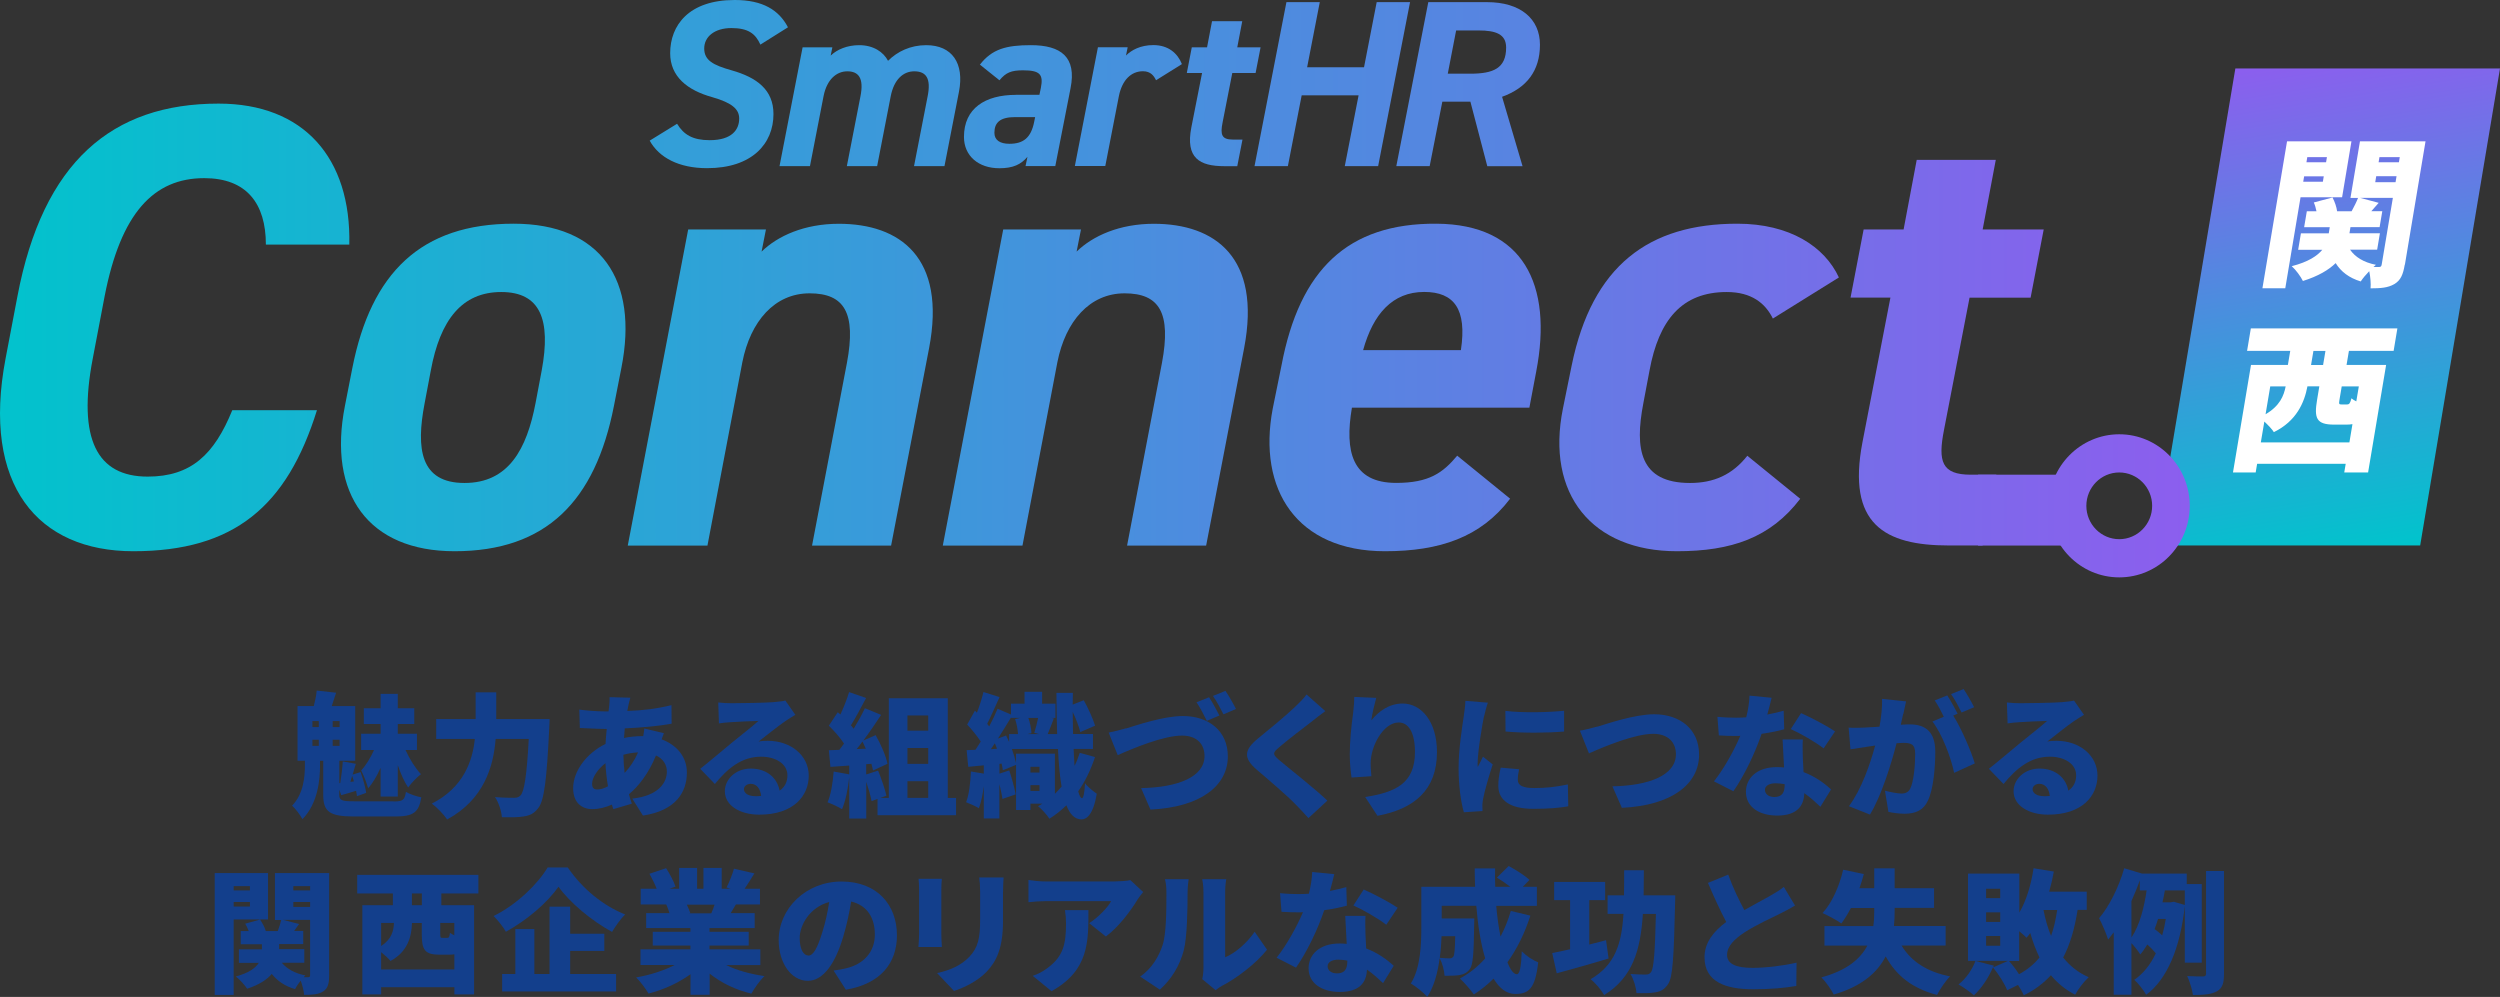
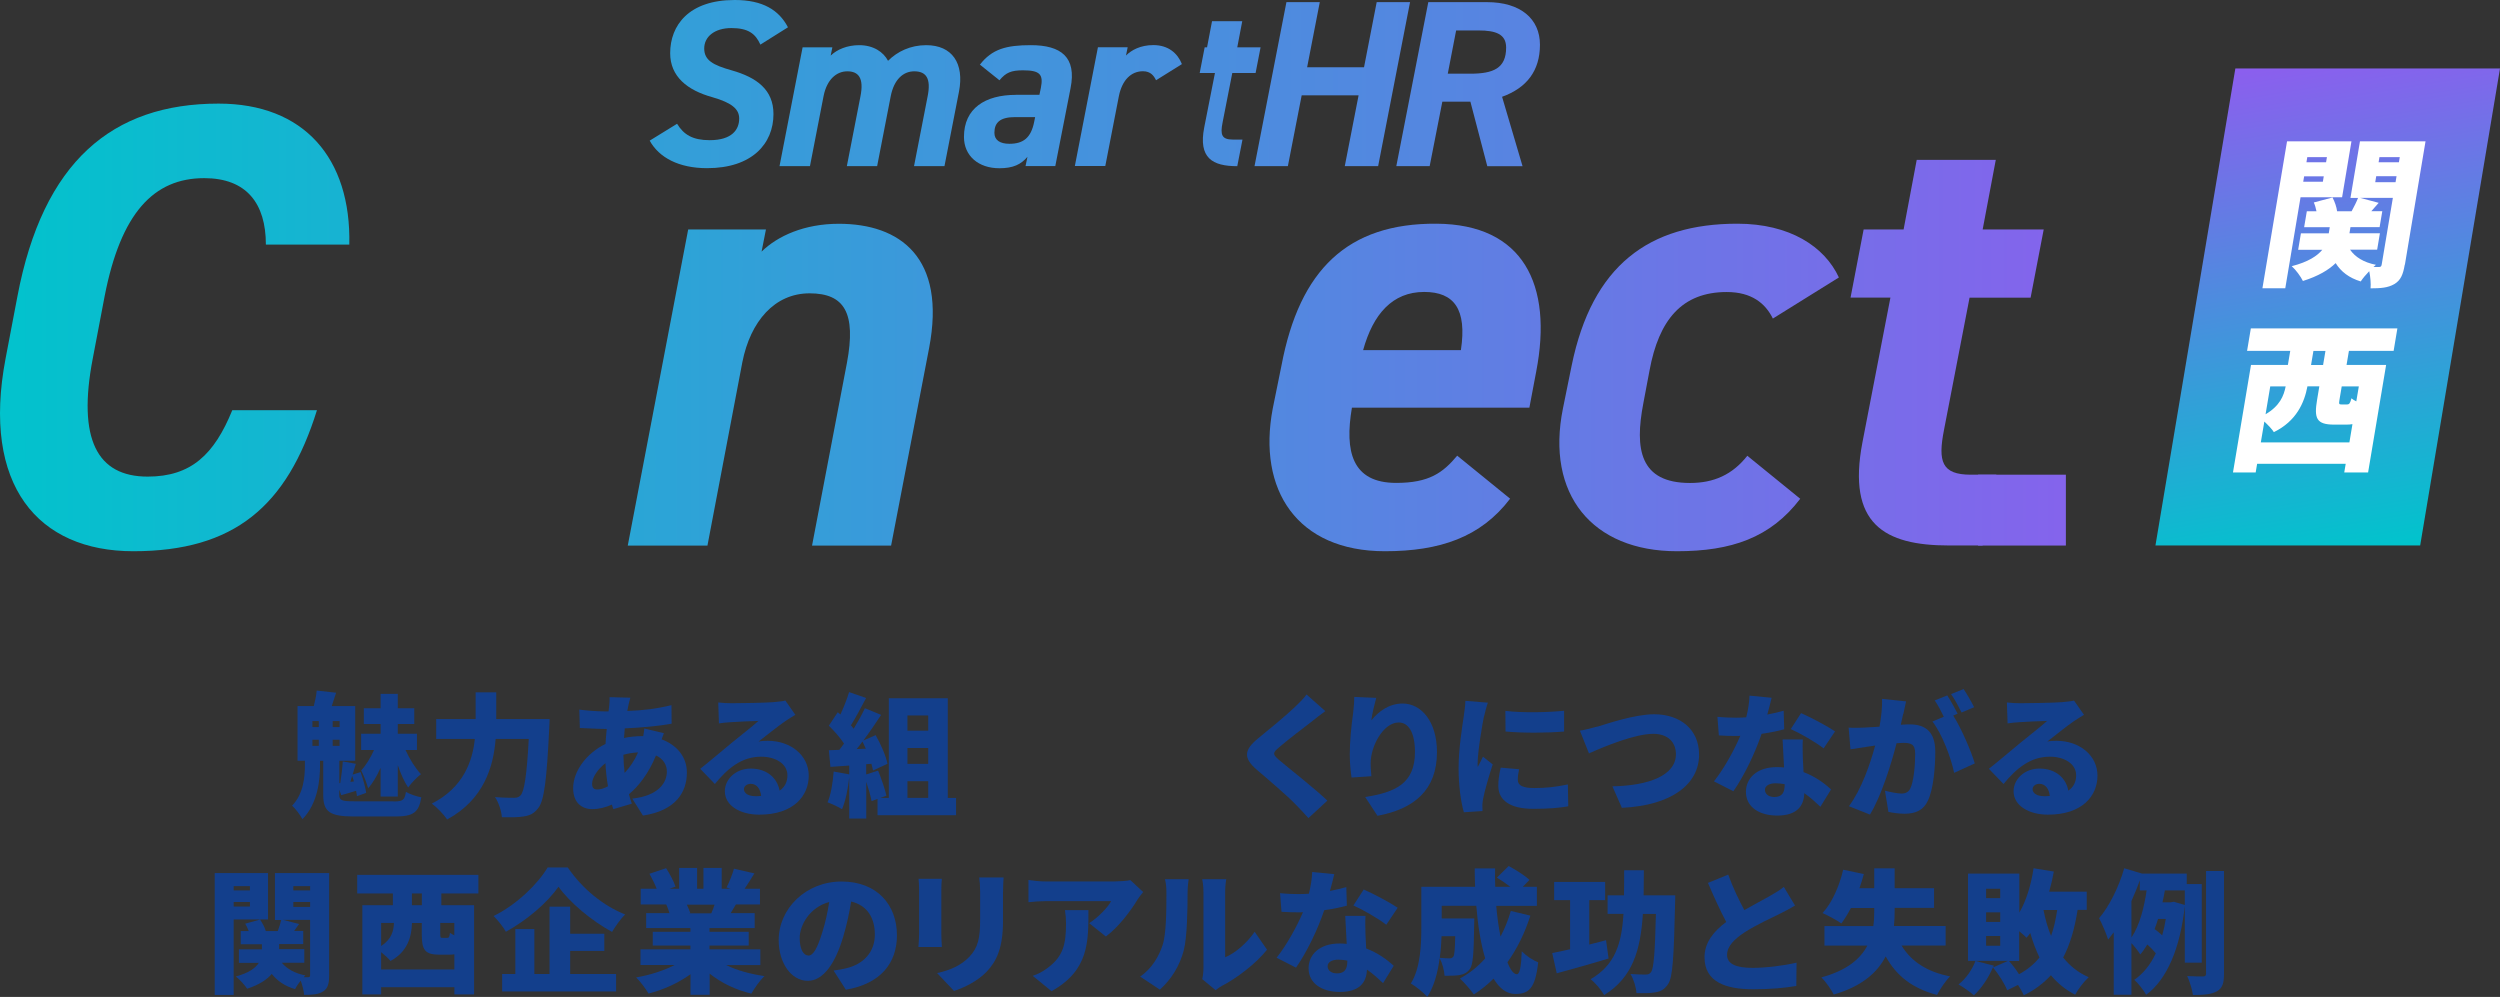
<svg xmlns="http://www.w3.org/2000/svg" xmlns:xlink="http://www.w3.org/1999/xlink" id="_レイヤー_2" data-name="レイヤー 2" viewBox="0 0 326 130">
  <rect x="0" y="0" width="326" height="130" fill="#333333" stroke="none" />
  <defs>
    <style>
      .cls-1 {
        fill: url(#_名称未設定グラデーション_102);
      }

      .cls-1, .cls-2, .cls-3, .cls-4, .cls-5, .cls-6, .cls-7, .cls-8, .cls-9, .cls-10, .cls-11, .cls-12, .cls-13, .cls-14, .cls-15, .cls-16, .cls-17, .cls-18, .cls-19 {
        stroke-width: 0px;
      }

      .cls-2 {
        fill: url(#_名称未設定グラデーション_102-17);
      }

      .cls-3 {
        fill: url(#_名称未設定グラデーション_102-13);
      }

      .cls-4 {
        fill: url(#_名称未設定グラデーション_102-14);
      }

      .cls-5 {
        fill: url(#_名称未設定グラデーション_102-15);
      }

      .cls-6 {
        fill: url(#_名称未設定グラデーション_102-16);
      }

      .cls-7 {
        fill: url(#_名称未設定グラデーション_102-11);
      }

      .cls-8 {
        fill: url(#_名称未設定グラデーション_102-10);
      }

      .cls-9 {
        fill: url(#_名称未設定グラデーション_102-12);
      }

      .cls-10 {
        fill: url(#_名称未設定グラデーション_102-2);
      }

      .cls-11 {
        fill: url(#_名称未設定グラデーション_102-7);
      }

      .cls-12 {
        fill: url(#_名称未設定グラデーション_102-8);
      }

      .cls-13 {
        fill: url(#_名称未設定グラデーション_102-5);
      }

      .cls-14 {
        fill: url(#_名称未設定グラデーション_102-6);
      }

      .cls-15 {
        fill: url(#_名称未設定グラデーション_102-4);
      }

      .cls-16 {
        fill: url(#_名称未設定グラデーション_102-3);
      }

      .cls-17 {
        fill: url(#_名称未設定グラデーション_102-9);
      }

      .cls-18 {
        fill: #133f8c;
      }

      .cls-19 {
        fill: #fff;
      }
    </style>
    <linearGradient id="_名称未設定グラデーション_102" data-name="名称未設定グラデーション 102" x1="300.48" y1="73.09" x2="289.43" y2="6.97" gradientTransform="translate(15.27) skewX(-9.49)" gradientUnits="userSpaceOnUse">
      <stop offset="0" stop-color="#00c4cc" />
      <stop offset="1" stop-color="#8c5eee" />
    </linearGradient>
    <linearGradient id="_名称未設定グラデーション_102-2" data-name="名称未設定グラデーション 102" x1="-3.88" y1="42.7" x2="285.44" y2="42.7" gradientTransform="matrix(1,0,0,1,0,0)" xlink:href="#_名称未設定グラデーション_102" />
    <linearGradient id="_名称未設定グラデーション_102-3" data-name="名称未設定グラデーション 102" x1="-3.88" y1="50.53" x2="285.44" y2="50.53" gradientTransform="matrix(1,0,0,1,0,0)" xlink:href="#_名称未設定グラデーション_102" />
    <linearGradient id="_名称未設定グラデーション_102-4" data-name="名称未設定グラデーション 102" x1="-3.88" y1="50.16" x2="285.44" y2="50.16" gradientTransform="matrix(1,0,0,1,0,0)" xlink:href="#_名称未設定グラデーション_102" />
    <linearGradient id="_名称未設定グラデーション_102-5" data-name="名称未設定グラデーション 102" x1="-3.88" y1="50.16" x2="285.44" y2="50.16" gradientTransform="matrix(1,0,0,1,0,0)" xlink:href="#_名称未設定グラデーション_102" />
    <linearGradient id="_名称未設定グラデーション_102-6" data-name="名称未設定グラデーション 102" x1="-3.88" y1="50.53" x2="285.44" y2="50.53" gradientTransform="matrix(1,0,0,1,0,0)" xlink:href="#_名称未設定グラデーション_102" />
    <linearGradient id="_名称未設定グラデーション_102-7" data-name="名称未設定グラデーション 102" x1="-3.88" y1="50.53" x2="285.44" y2="50.53" gradientTransform="matrix(1,0,0,1,0,0)" xlink:href="#_名称未設定グラデーション_102" />
    <linearGradient id="_名称未設定グラデーション_102-8" data-name="名称未設定グラデーション 102" x1="-3.88" y1="45.99" x2="285.44" y2="45.99" gradientTransform="matrix(1,0,0,1,0,0)" xlink:href="#_名称未設定グラデーション_102" />
    <linearGradient id="_名称未設定グラデーション_102-9" data-name="名称未設定グラデーション 102" x1="-3.88" y1="65.96" x2="285.44" y2="65.96" gradientTransform="matrix(1,0,0,1,0,0)" xlink:href="#_名称未設定グラデーション_102" />
    <linearGradient id="_名称未設定グラデーション_102-10" data-name="名称未設定グラデーション 102" x1="-3.88" y1="66.52" x2="285.44" y2="66.52" gradientTransform="matrix(1,0,0,1,0,0)" xlink:href="#_名称未設定グラデーション_102" />
    <linearGradient id="_名称未設定グラデーション_102-11" data-name="名称未設定グラデーション 102" x1="-68.43" y1="10.97" x2="361.26" y2="10.97" gradientTransform="matrix(1,0,0,1,0,0)" xlink:href="#_名称未設定グラデーション_102" />
    <linearGradient id="_名称未設定グラデーション_102-12" data-name="名称未設定グラデーション 102" x1="-68.43" y1="13.77" x2="361.26" y2="13.77" gradientTransform="matrix(1,0,0,1,0,0)" xlink:href="#_名称未設定グラデーション_102" />
    <linearGradient id="_名称未設定グラデーション_102-13" data-name="名称未設定グラデーション 102" x1="-68.43" y1="13.91" x2="361.26" y2="13.91" gradientTransform="matrix(1,0,0,1,0,0)" xlink:href="#_名称未設定グラデーション_102" />
    <linearGradient id="_名称未設定グラデーション_102-14" data-name="名称未設定グラデーション 102" x1="-68.43" y1="13.77" x2="361.26" y2="13.77" gradientTransform="matrix(1,0,0,1,0,0)" xlink:href="#_名称未設定グラデーション_102" />
    <linearGradient id="_名称未設定グラデーション_102-15" data-name="名称未設定グラデーション 102" x1="-68.43" y1="12.21" x2="361.26" y2="12.21" gradientTransform="matrix(1,0,0,1,0,0)" xlink:href="#_名称未設定グラデーション_102" />
    <linearGradient id="_名称未設定グラデーション_102-16" data-name="名称未設定グラデーション 102" x1="-72.57" y1="10.97" x2="357.12" y2="10.97" gradientTransform="matrix(1,0,0,1,0,0)" xlink:href="#_名称未設定グラデーション_102" />
    <linearGradient id="_名称未設定グラデーション_102-17" data-name="名称未設定グラデーション 102" x1="-72.57" y1="10.97" x2="357.12" y2="10.97" gradientTransform="matrix(1,0,0,1,0,0)" xlink:href="#_名称未設定グラデーション_102" />
  </defs>
  <g id="_レイヤー_4" data-name="レイヤー 4">
    <g>
      <g>
        <g>
          <polygon class="cls-1" points="326 8.93 291.49 8.93 281.07 71.13 315.59 71.13 326 8.93" />
          <g>
            <path class="cls-19" d="m299.99,25.73l-1.99,11.86h-2.98l3.21-19.16h8.4l-1.22,7.29h-5.42Zm.88-5.24l-.11.67h2.56l.11-.67h-2.56Zm2.03,3.21l.12-.71h-2.56l-.12.71h2.56Zm10.68,10.81c-.22,1.3-.53,2.05-1.37,2.54-.82.48-1.79.55-3.09.55.06-.61-.02-1.51-.17-2.24-.43.44-.85.94-1.11,1.34-1.52-.46-2.58-1.28-3.27-2.39-.9.88-2.26,1.7-4.27,2.33-.28-.57-.91-1.45-1.46-1.93,2.15-.55,3.33-1.34,3.99-2.14h-3.15l.36-2.14h3.63l.13-.8h-3.34l.35-2.08h1.26c-.08-.4-.2-.82-.35-1.15l2.44-.65c.29.55.53,1.24.6,1.8h1.89c.31-.57.65-1.24.84-1.74h-.99l1.24-7.38h8.55l-2.69,16.08Zm-7.13-1.95c.66.96,1.78,1.66,3.37,1.97-.1.08-.22.19-.32.29h.71c.25,0,.33-.1.37-.36l1.45-8.66h-4.28l2.43.65c-.34.38-.67.76-.96,1.09h1.43l-.35,2.08h-3.8l-.13.8h3.97l-.36,2.14h-3.53Zm3.83-12.07l-.11.67h2.65l.11-.67h-2.65Zm-.55,3.27h2.65l.13-.78h-2.65l-.13.78Z" />
            <path class="cls-19" d="m306.3,45.75l-.31,1.84h5.16l-2.35,14.02h-3.11l.19-1.13h-11.55l-.19,1.13h-2.96l2.35-14.02h4.81l.31-1.84h-5.63l.49-2.93h19.11l-.49,2.93h-5.84Zm.06,11.95l.4-2.39c-.24.04-.51.06-.81.06h-1.57c-2.33,0-2.64-.82-2.23-3.25l.29-1.74h-1.55c-.4,2.12-1.43,4.53-4.38,5.97-.21-.36-.75-.92-1.24-1.38l-.46,2.72h11.55Zm-10.32-7.31l-.61,3.63c1.86-1.09,2.38-2.41,2.62-3.63h-2.02Zm7.2-4.63h-1.57l-.31,1.84h1.57l.31-1.84Zm4.35,4.63h-2.23l-.29,1.72c-.1.59-.06.63.27.63h.69c.32,0,.42-.13.6-.8.15.13.37.27.63.4l.33-1.95Z" />
          </g>
        </g>
        <g>
          <g>
            <path class="cls-10" d="m34.67,31.89c0-5.36-2.52-8.66-8.04-8.66-6.58,0-10.88,4.54-12.99,15.42l-1.54,8.08c-2.03,10.55.57,15.42,7.15,15.42,5.68,0,8.69-2.89,11.04-8.66h11.04c-3.9,12.53-10.8,18.39-23.95,18.39-12.42,0-19.81-8.58-16.65-25.15l1.54-8.08C5.6,21.09,14.62,13.51,28.5,13.51c11.12,0,17.3,7.09,17.05,18.39h-10.88Z" />
-             <path class="cls-16" d="m80.06,52.92c-2.44,12.45-8.85,18.96-20.79,18.96-11.21,0-16.57-7.42-14.29-18.96l.97-4.95c2.44-12.37,8.93-18.8,21.03-18.8,11.37,0,16.32,7.34,14.05,18.8l-.97,4.95Zm-10.23-.33l.81-4.29c1.22-6.6-.16-10.22-5.28-10.22s-7.96,3.63-9.18,10.22l-.81,4.29c-1.14,5.94-.57,10.39,5.2,10.39s8.12-4.45,9.26-10.39Z" />
            <path class="cls-15" d="m89.73,29.92h10.15l-.57,2.89c2.11-2.06,5.6-3.63,10.07-3.63,7.96,0,14.05,4.37,11.77,16.24l-4.95,25.73h-10.31l4.55-23.83c1.22-6.51-.32-9.07-4.87-9.07s-7.71,3.63-8.77,8.99l-4.55,23.91h-10.39l7.88-41.23Z" />
-             <path class="cls-13" d="m130.81,29.92h10.15l-.57,2.89c2.11-2.06,5.6-3.63,10.07-3.63,7.96,0,14.05,4.37,11.77,16.24l-4.95,25.73h-10.31l4.55-23.83c1.22-6.51-.32-9.07-4.87-9.07s-7.71,3.63-8.77,8.99l-4.55,23.91h-10.39l7.88-41.23Z" />
            <path class="cls-14" d="m196.91,65.04c-3.82,5.03-9.18,6.84-16.32,6.84-11.45,0-16.65-8-14.62-18.63l1.14-5.61c2.36-12.45,8.61-18.55,20.22-18.47,11.29.08,15.19,7.92,12.99,19.29l-.89,4.7h-23.14c-.97,5.69,0,9.81,5.77,9.81,4.3,0,6.09-1.32,7.96-3.55l6.9,5.61Zm-19.16-19.38h12.75c.81-5.36-.89-7.59-4.79-7.59-4.14,0-6.66,2.89-7.96,7.59Z" />
            <path class="cls-11" d="m234.75,65.04c-3.9,5.11-9.01,6.84-16.08,6.84-11.04,0-17.13-7.42-14.86-18.63l1.14-5.61c2.68-13.03,10.07-18.47,21.6-18.47,6.82,0,11.37,2.97,13.24,7.01l-8.61,5.36c-.97-1.98-2.76-3.46-6.01-3.46-5.85,0-8.85,3.63-10.07,10.22l-.81,4.29c-1.14,5.94-.49,10.39,6.09,10.39,3.09,0,5.52-1.07,7.47-3.55l6.9,5.61Z" />
            <path class="cls-12" d="m243.03,29.92h5.2l1.71-9.07h10.31l-1.71,9.07h7.96l-1.71,8.9h-7.96l-3.33,17.23c-.81,4.12-.32,5.85,3.49,5.85h3.33l-1.79,9.23h-4.38c-8.44,0-13.32-2.8-11.29-13.44l3.65-18.88h-5.2l1.71-8.9Z" />
-             <path class="cls-17" d="m276.35,56.63c-5.07,0-9.19,4.18-9.19,9.33s4.11,9.33,9.19,9.33,9.19-4.18,9.19-9.33-4.11-9.33-9.19-9.33Zm0,13.68c-2.37,0-4.29-1.95-4.29-4.35s1.92-4.35,4.29-4.35,4.29,1.95,4.29,4.35-1.92,4.35-4.29,4.35Z" />
            <rect class="cls-8" x="257.94" y="61.9" width="11.45" height="9.24" />
          </g>
          <g>
            <path class="cls-7" d="m99.16,5.83c-.65-1.46-1.61-2.17-3.79-2.17s-3.54,1.12-3.54,2.66,1.15,2.17,3.57,2.85c3.29.93,5.46,2.54,5.46,5.7,0,3.87-2.79,7.06-8.66,7.06-3.69,0-6.27-1.39-7.48-3.59l3.57-2.2c.87,1.43,2.05,2.14,4.25,2.14,2.92,0,3.85-1.39,3.85-2.82,0-1.21-.9-2.04-3.51-2.79-3.26-.9-5.49-2.7-5.49-5.73,0-3.63,2.42-6.94,8.41-6.94,3.66,0,5.77,1.3,6.95,3.56l-3.6,2.26Z" />
            <path class="cls-9" d="m114.37,21.66h-3.94l1.77-9.08c.5-2.48-.31-3.28-1.71-3.28s-2.67,1.05-3.1,3.25l-1.77,9.11h-3.97l3.01-15.49h3.88l-.22,1.08c.84-.81,2.17-1.36,3.72-1.36,1.86,0,3.17.9,3.76,2.04,1.21-1.21,2.92-2.04,4.97-2.04,3.38,0,5,2.35,4.28,6.07l-1.89,9.7h-3.97l1.77-9.08c.47-2.32-.16-3.28-1.74-3.28-1.43,0-2.64,1.05-3.07,3.25l-1.77,9.11Z" />
            <path class="cls-3" d="m132.47,12.36h3.07l.19-.9c.34-1.74-.09-2.29-2.33-2.29-1.52,0-2.23.28-3.07,1.3l-2.55-2.04c1.58-2.04,3.45-2.54,6.64-2.54,3.94,0,5.99,1.55,5.18,5.61l-1.99,10.16h-3.88l.25-1.21c-.84.99-1.86,1.49-3.66,1.49-2.73,0-4.62-1.61-4.62-4.09,0-3.72,2.76-5.48,6.77-5.48Zm2.51,2.91h-2.61c-1.96,0-2.7.71-2.7,2.05,0,.96.74,1.43,1.96,1.43,1.8,0,2.82-.77,3.23-2.88l.12-.59Z" />
            <path class="cls-4" d="m150.75,10.47c-.28-.59-.71-1.18-1.71-1.18-1.49,0-2.7,1.08-3.14,3.25l-1.77,9.11h-3.97l3.01-15.49h3.88l-.22,1.08c.71-.71,1.89-1.36,3.57-1.36,1.96,0,3.17,1.08,3.72,2.48l-3.38,2.11Z" />
-             <path class="cls-5" d="m155.41,6.17h1.99l.65-3.41h3.94l-.65,3.41h3.04l-.65,3.35h-3.04l-1.27,6.48c-.31,1.55-.12,2.2,1.33,2.2h1.27l-.68,3.47h-1.68c-3.23,0-5.09-1.05-4.31-5.05l1.4-7.1h-1.99l.65-3.35Z" />
+             <path class="cls-5" d="m155.41,6.17h1.99l.65-3.41h3.94l-.65,3.41h3.04l-.65,3.35h-3.04l-1.27,6.48c-.31,1.55-.12,2.2,1.33,2.2h1.27l-.68,3.47c-3.23,0-5.09-1.05-4.31-5.05l1.4-7.1h-1.99l.65-3.35Z" />
            <path class="cls-6" d="m170.45,8.77h7.42l1.65-8.49h4.35l-4.16,21.38h-4.35l1.8-9.23h-7.42l-1.8,9.23h-4.35L167.75.28h4.35l-1.65,8.49Z" />
            <path class="cls-2" d="m193.94,21.66l-2.2-8.4h-3.66l-1.65,8.4h-4.35L186.25.28h7.67c4.31,0,6.89,2.14,6.89,5.55s-1.74,5.64-4.94,6.79l2.67,9.05h-4.59Zm-2.23-12.05c3.04,0,4.69-.71,4.69-3.41,0-1.74-1.33-2.23-3.6-2.23h-2.92l-1.09,5.64h2.92Z" />
          </g>
        </g>
      </g>
      <g>
        <path class="cls-18" d="m51.33,104.51c1.21,0,1.44-.19,1.6-1.25.5.3,1.41.61,2.01.71-.33,1.98-1.02,2.5-3.45,2.5h-5.28c-3.23,0-4.06-.61-4.06-2.83v-4.43h-.42v.68c0,1.7-.26,4.88-2.29,6.93-.28-.52-.9-1.37-1.35-1.76,1.53-1.58,1.67-3.88,1.67-5.27v-.59h-.96v-7.13h2.12c.17-.64.33-1.42.38-2.02l2.53.28c-.21.64-.4,1.23-.57,1.74h3.06v7.13h-2.07v2.92h.12c.14-.87.28-2,.33-2.83l1.7.31c-.14.45-.28.94-.42,1.41l1.04-.33c.33.89.64,2.02.73,2.71l-1.2.43c-.02-.21-.07-.43-.12-.7-.66.21-1.28.38-1.93.57l-.26-.73v.63c0,.78.26.9,2,.9h5.09Zm-10.59-9.7h.83v-.78h-.83v.78Zm0,2.45h.83v-.8h-.83v.8Zm3.54-3.23h-.9v.78h.9v-.78Zm0,2.43h-.9v.8h.9v-.8Zm1.42,5.49l.45-.05c-.07-.26-.14-.5-.23-.73l-.23.78Zm3.91-1.79c-.45,1.01-1.01,1.98-1.61,2.63-.17-.68-.59-1.7-.9-2.33.61-.64,1.25-1.7,1.67-2.66h-1.68v-2.12h2.54v-1.27h-2.19v-2.05h2.19v-1.88h2.24v1.88h2.15v2.05h-2.15v1.27h2.5v2.12h-1.49c.52,1.16,1.28,2.38,2.01,3.15-.52.4-1.27,1.17-1.67,1.74-.49-.73-.97-1.79-1.35-2.92v4.1h-2.24v-3.7Z" />
        <path class="cls-18" d="m71.67,93.76s-.02.83-.05,1.17c-.33,6.83-.66,9.49-1.44,10.45-.57.75-1.13.97-1.94,1.09-.68.12-1.75.12-2.8.09-.04-.75-.4-1.89-.89-2.62,1.06.09,2.03.09,2.52.09.35,0,.56-.07.8-.3.5-.5.83-2.69,1.08-7.37h-4.32c-.28,3.62-1.53,7.89-6.32,10.5-.42-.63-1.37-1.62-2-2.07,4.11-2.09,5.3-5.51,5.61-8.43h-5.04v-2.59h5.14v-3.49h2.69v3.49h6.96Z" />
        <path class="cls-18" d="m81.94,91.98c-.05.23-.1.49-.14.73,2.05-.07,3.8-.28,5.76-.76l.02,2.42c-1.63.3-3.96.52-6.11.61l-.1,1.25c.76-.16,1.6-.24,2.41-.24h.1c.07-.36.12-.75.14-.99l2.55.61c-.07.17-.19.49-.3.8,1.95.71,3.3,2.26,3.3,4.33,0,2.45-1.34,4.95-5.73,5.61l-1.39-2.21c3.47-.38,4.51-2.12,4.51-3.53,0-.89-.49-1.67-1.42-2.1-.92,2.28-2.27,4.03-3.53,5.06.12.42.24.83.38,1.23l-2.41.71c-.07-.17-.12-.38-.19-.59-.78.35-1.67.59-2.55.59-1.34,0-2.5-.8-2.5-2.73,0-2.24,1.77-4.59,4.22-5.77.04-.66.09-1.32.16-1.96h-.28c-1.01,0-2.36-.09-3.23-.12l-.07-2.4c.63.09,2.15.24,3.39.24h.42c.04-.24.07-.47.09-.7.04-.35.07-.82.05-1.16l2.71.07c-.12.4-.19.71-.26,1.01Zm-4.03,10.97c.38,0,.87-.14,1.37-.42-.16-.92-.28-1.95-.33-3.01-1.08.83-1.74,1.93-1.74,2.68,0,.49.17.75.69.75Zm3.54-2.16c.66-.71,1.27-1.56,1.75-2.68-.73.04-1.35.16-1.91.31.02.87.07,1.65.16,2.36Z" />
        <path class="cls-18" d="m95.43,91.7c.94,0,4.41-.05,5.43-.14.83-.07,1.32-.14,1.55-.21l1.3,1.86c-.45.28-.9.54-1.34.85-.97.66-2.5,1.91-3.46,2.64.45-.09.8-.1,1.22-.1,2.99,0,5.33,1.91,5.33,4.54s-1.96,5.09-6.46,5.09c-2.45,0-4.48-1.15-4.48-3.06,0-1.53,1.39-2.95,3.37-2.95,2.12,0,3.47,1.23,3.77,2.88.69-.47,1.02-1.15,1.02-2,0-1.5-1.53-2.43-3.44-2.43-2.53,0-4.36,1.53-6.02,3.56l-1.91-1.98c1.11-.87,3.14-2.59,4.17-3.44.97-.8,2.59-2.05,3.42-2.8-.87.02-2.66.09-3.59.16-.52.03-1.15.09-1.56.16l-.09-2.73c.54.07,1.2.1,1.77.1Zm3.04,12.13c.28,0,.54-.02.78-.04-.09-.96-.61-1.58-1.34-1.58-.57,0-.9.35-.9.69,0,.54.57.92,1.46.92Z" />
        <path class="cls-18" d="m124.67,104.04v2.26h-10.24v-2.12l-.78.28c-.12-.68-.4-1.63-.69-2.52v4.8h-2.22v-5.39c-.16,1.55-.5,3.15-.94,4.17-.43-.28-1.37-.71-1.89-.9.45-1.01.69-2.57.8-4.01l2.03.37v-1.15l-2.45.17-.21-2.17,1.37-.05c.21-.26.4-.54.61-.82-.5-.76-1.28-1.65-1.98-2.33l1.16-1.75.35.29c.43-.94.87-2.03,1.13-2.92l2.22.77c-.66,1.23-1.37,2.59-1.98,3.56.12.16.26.31.36.45.56-.92,1.08-1.86,1.46-2.68l2.12.87c-.71,1.08-1.51,2.26-2.33,3.35l1.61-.71c.68,1.18,1.34,2.71,1.55,3.74l-1.89.87c-.05-.26-.12-.56-.21-.87l-.68.05v1.34l1.55-.5c.43,1.04.89,2.38,1.09,3.27l-.8.29h1.11v-13h7.69v13h1.08Zm-11.77-6.41c-.14-.33-.28-.64-.43-.94-.26.35-.5.68-.76.99l1.2-.05Zm5.43-4.33v1.98h2.71v-1.98h-2.71Zm2.71,4.24h-2.71v2.07h2.71v-2.07Zm-2.71,6.5h2.71v-2.17h-2.71v2.17Z" />
-         <path class="cls-18" d="m142.79,98.71c-.54,1.65-1.27,3.16-2.19,4.47.14.57.31.89.49.9.19.02.33-.71.4-1.95.33.49,1.2,1.15,1.53,1.37-.47,2.8-1.37,3.37-2.03,3.35-.85-.03-1.48-.66-1.93-1.84-.68.66-1.41,1.25-2.22,1.75-.29-.47-1.02-1.29-1.48-1.63.19-.1.36-.21.56-.33h-1.55v.82h-1.88v-5.88l-1.72.7c-.03-.26-.09-.56-.16-.87l-.28.04v1.27l1.28-.42c.33,1.01.68,2.28.83,3.13l-1.72.59c-.07-.54-.23-1.23-.4-1.95v4.5h-2.03v-4.22c-.14,1.09-.36,2.14-.64,2.88-.38-.24-1.22-.61-1.67-.78.4-1.01.56-2.57.63-4.01l1.68.28v-1.08l-2.03.19-.21-2.17,1.15-.05c.23-.33.45-.7.69-1.08-.49-.73-1.16-1.56-1.77-2.21l1.01-1.81.26.26c.35-.89.66-1.89.85-2.69l2.1.66c-.54,1.18-1.11,2.5-1.61,3.48.09.1.17.23.26.35.43-.82.8-1.6,1.09-2.31l1.75.75v-1.41h1.77v-1.55h2.29v1.55h1.74v1.86h-.54l.33.07c-.29.73-.56,1.48-.8,2.03h1.23c-.05-1.63-.07-3.44-.09-5.37h2.14c0,.52-.02,1.03-.02,1.53l1.44-.57c.59,1.04,1.2,2.42,1.48,3.32l-1.93.83c-.17-.71-.56-1.72-.99-2.63.02.99.02,1.96.05,2.88h2.59v1.95h-2.52c.04.8.07,1.53.12,2.21.28-.56.5-1.13.68-1.7l1.96.54Zm-12.78-1.08c-.09-.24-.19-.47-.28-.71-.17.26-.35.52-.52.77l.8-.05Zm1.84-4.01v-.09c-.54.9-1.13,1.86-1.72,2.78l1.06-.4c.14.28.28.56.4.85v-1.04h1.16c-.03-.59-.17-1.34-.38-1.95l.71-.16h-1.23Zm5.71,9.89c.31-.29.59-.61.87-.94-.23-1.34-.38-2.99-.47-4.9h-6.01c.24.66.43,1.3.54,1.84v-1.23h5.07v5.23Zm-2.69-7.94c.17-.56.38-1.32.5-1.95h-1.27c.23.64.38,1.44.4,1.98l-.5.12h1.53l-.66-.16Zm.68,4.42h-1.18v.75h1.18v-.75Zm0,3.15v-.76h-1.18v.76h1.18Z" />
-         <path class="cls-18" d="m146.85,94.99c1.25-.38,4.84-1.62,7.41-1.62,3.28,0,5.85,1.88,5.85,5.27,0,3.81-3.53,6.62-10.09,6.93l-1.22-2.8c4.77-.09,8.27-1.44,8.27-4.19,0-1.53-.99-2.66-2.93-2.66-2.41,0-6.32,1.63-8.39,2.55l-1.18-2.94c.64-.12,1.65-.38,2.27-.56Zm12.17-1.69l-1.65.7c-.36-.71-.87-1.74-1.34-2.42l1.63-.66c.43.64,1.04,1.77,1.35,2.38Zm2.15-.85l-1.63.7c-.35-.71-.9-1.74-1.37-2.4l1.63-.66c.45.66,1.08,1.77,1.37,2.36Z" />
        <path class="cls-18" d="m171.13,94.03c-1.09.82-3.26,2.49-4.36,3.44-.85.73-.82.89.02,1.63,1.15.99,4.57,3.65,6.3,5.3l-2.47,2.28c-.56-.63-1.13-1.23-1.7-1.81-.96-1.01-3.45-3.15-5.04-4.5-1.77-1.53-1.67-2.57.17-4.08,1.39-1.13,3.63-2.97,4.79-4.08.59-.57,1.22-1.18,1.53-1.65l2.45,2.17c-.64.47-1.23.92-1.7,1.3Z" />
        <path class="cls-18" d="m178.84,93.91c.9-1.1,2.26-2.17,4.06-2.17,2.48,0,4.48,2.4,4.48,6.33,0,4.97-2.99,7.42-7.76,8.31l-1.6-2.45c3.91-.61,6.49-1.74,6.49-5.86,0-2.64-.89-3.86-2.12-3.86-1.98,0-3.66,3.04-3.66,5.34,0,.37.02.9.1,1.67l-2.59.17c-.1-.68-.23-1.79-.23-2.97,0-1.62.17-3.53.45-5.54.09-.73.14-1.53.14-2l2.86.12c-.17.61-.54,2.08-.64,2.92Z" />
        <path class="cls-18" d="m193.51,93.41c-.19.9-.83,4.59-.83,6.2,0,.05,0,.33.02.4.24-.49.45-.83.68-1.34l1.27,1.01c-.52,1.58-1.06,3.49-1.25,4.47-.05.26-.1.68-.1.83,0,.19,0,.5.02.78l-2.43.16c-.35-1.16-.69-3.35-.69-5.72,0-2.66.5-5.56.68-6.85.07-.52.19-1.3.21-1.96l2.93.24c-.16.4-.42,1.46-.49,1.77Zm4.41,8.29c0,.76.73,1.06,2.15,1.06,1.55,0,2.8-.14,4.38-.47l.05,2.85c-1.15.21-2.52.33-4.57.33-3.04,0-4.55-1.13-4.55-2.99,0-.75.1-1.48.31-2.38l2.4.21c-.12.56-.17.94-.17,1.39Zm6.04-9.02v2.71c-2.27.19-5.31.21-7.64,0l-.02-2.69c2.27.28,5.71.19,7.66-.02Z" />
        <path class="cls-18" d="m208.3,94.76c1.25-.38,4.86-1.62,7.41-1.62,3.28,0,5.85,1.88,5.85,5.27,0,3.81-3.52,6.62-10.07,6.93l-1.23-2.8c4.79-.1,8.28-1.44,8.28-4.19,0-1.53-1.01-2.66-2.95-2.66-2.4,0-6.32,1.63-8.39,2.55l-1.18-2.96c.64-.1,1.65-.36,2.28-.54Z" />
        <path class="cls-18" d="m230.45,93.18c.82-.16,1.55-.33,2.14-.5l.07,2.42c-.71.19-1.77.43-2.95.59-.82,2.45-2.27,5.49-3.68,7.49l-2.53-1.29c1.35-1.7,2.67-4.14,3.44-5.94-.19.02-.36.02-.56.02-.73,0-1.44-.02-2.24-.07l-.19-2.43c.8.09,1.84.12,2.41.12.45,0,.9-.02,1.35-.05.24-.94.4-1.95.43-2.83l2.88.28c-.12.54-.33,1.34-.57,2.21Zm4.64,5.67c.02.42.05,1.09.09,1.83,1.51.57,2.73,1.46,3.59,2.26l-1.39,2.26c-.54-.5-1.25-1.18-2.1-1.77-.05,1.67-.96,2.92-3.53,2.92-2.29,0-4.08-1.08-4.08-3.09,0-1.74,1.37-3.23,4.05-3.23.31,0,.62.02.92.05-.07-1.23-.14-2.68-.19-3.65h2.64c-.05.75-.02,1.58,0,2.43Zm-3.72,5.08c1.04,0,1.35-.61,1.35-1.58v-.09c-.38-.07-.76-.12-1.18-.12-.85,0-1.39.35-1.39.85,0,.56.49.94,1.22.94Zm2.14-8.85l1.35-2.09c1.25.54,3.49,1.74,4.43,2.38l-1.49,2.22c-1.04-.82-3.07-1.98-4.29-2.52Z" />
        <path class="cls-18" d="m248.17,93.1c-.1.47-.21.96-.31,1.41.47-.04.87-.05,1.18-.05,2,0,3.32.94,3.32,3.55,0,2.03-.23,4.88-.97,6.41-.59,1.25-1.61,1.69-3.02,1.69-.68,0-1.49-.1-2.12-.24l-.45-2.76c.64.17,1.68.37,2.12.37.56,0,.96-.19,1.18-.66.43-.87.64-2.9.64-4.52,0-1.27-.52-1.43-1.6-1.43-.21,0-.49.02-.83.05-.69,2.71-2,6.92-3.47,9.3l-2.74-1.09c1.65-2.22,2.78-5.53,3.42-7.91-.45.07-.83.12-1.08.16-.56.09-1.56.23-2.14.33l-.24-2.83c.68.05,1.34.02,2.03,0,.5-.02,1.22-.07,2-.12.24-1.36.36-2.55.33-3.63l3.13.33c-.12.52-.26,1.18-.36,1.67Zm7.1-.03l-.57.24c1.04,1.63,2.34,4.64,2.81,6.24l-2.69,1.23c-.42-2.02-1.58-5.09-2.83-6.69l1.48-.63c-.33-.68-.76-1.53-1.18-2.12l1.63-.66c.43.64,1.04,1.77,1.35,2.38Zm2.15-.85l-1.63.69c-.35-.71-.9-1.74-1.37-2.4l1.63-.66c.45.66,1.08,1.77,1.37,2.36Z" />
        <path class="cls-18" d="m263.47,91.7c.94,0,4.41-.05,5.43-.14.83-.07,1.32-.14,1.55-.21l1.3,1.86c-.45.28-.9.54-1.34.85-.97.66-2.5,1.91-3.45,2.64.45-.09.8-.1,1.22-.1,2.99,0,5.33,1.91,5.33,4.54s-1.96,5.09-6.46,5.09c-2.45,0-4.48-1.15-4.48-3.06,0-1.53,1.39-2.95,3.37-2.95,2.12,0,3.47,1.23,3.77,2.88.69-.47,1.02-1.15,1.02-2,0-1.5-1.53-2.43-3.44-2.43-2.53,0-4.36,1.53-6.03,3.56l-1.91-1.98c1.11-.87,3.14-2.59,4.17-3.44.97-.8,2.59-2.05,3.42-2.8-.87.02-2.66.09-3.59.16-.52.03-1.15.09-1.56.16l-.09-2.73c.54.07,1.2.1,1.77.1Zm3.04,12.13c.28,0,.54-.02.78-.04-.09-.96-.61-1.58-1.34-1.58-.57,0-.9.35-.9.69,0,.54.57.92,1.46.92Z" />
        <path class="cls-18" d="m30.47,119.9v9.84h-2.47v-15.89h6.95v6.05h-4.48Zm0-4.35v.56h2.12v-.56h-2.12Zm2.12,2.66v-.59h-2.12v.59h2.12Zm10.33,8.97c0,1.08-.16,1.7-.78,2.1-.61.4-1.41.45-2.48.45-.03-.5-.23-1.25-.45-1.86-.29.37-.57.78-.73,1.11-1.32-.38-2.31-1.06-3.04-1.98-.62.73-1.63,1.41-3.21,1.93-.31-.47-.96-1.2-1.48-1.6,1.7-.45,2.57-1.11,3-1.77h-2.6v-1.77h3v-.66h-2.76v-1.72h1.04c-.12-.33-.28-.68-.45-.96l1.93-.54c.31.45.61,1.03.75,1.5h1.56c.17-.47.36-1.03.45-1.44h-.82v-6.12h7.07v13.33Zm-6.16-1.62c.68.8,1.7,1.37,3.06,1.63-.07.07-.16.16-.23.24h.59c.21,0,.26-.09.26-.3v-7.18h-3.54l2.1.54c-.23.31-.45.63-.64.9h1.18v1.72h-3.14v.66h3.28v1.77h-2.92Zm1.49-10.01v.56h2.19v-.56h-2.19Zm0,2.71h2.19v-.64h-2.19v.64Z" />
        <path class="cls-18" d="m57.55,116.51v1.53h4.27v11.63h-2.57v-.94h-9.55v.94h-2.45v-11.63h3.98v-1.53h-4.65v-2.43h15.8v2.43h-4.83Zm1.7,9.91v-1.98c-.19.03-.42.05-.66.05h-1.3c-1.93,0-2.29-.68-2.29-2.69v-1.44h-1.28c-.04,1.76-.56,3.75-2.8,4.95-.23-.3-.75-.77-1.22-1.15v2.26h9.55Zm-9.55-6.07v3.01c1.39-.9,1.63-2,1.67-3.01h-1.67Zm5.31-3.84h-1.3v1.53h1.3v-1.53Zm4.24,3.84h-1.84v1.43c0,.49.03.52.31.52h.57c.26,0,.33-.1.38-.66.14.1.35.23.57.33v-1.62Z" />
        <path class="cls-18" d="m74.04,113.12c1.91,2.8,4.64,5,7.47,6.12-.64.66-1.22,1.5-1.7,2.28-2.69-1.46-5.54-3.86-6.98-5.89-1.44,2.05-4.03,4.31-6.86,5.87-.33-.59-1.06-1.53-1.61-2.05,3.02-1.48,5.78-4.19,7.05-6.33h2.64Zm.31,13.89h5.99v2.28h-14.86v-2.28h1.72v-5.86h2.48v5.86h1.98v-8.78h2.69v3.53h4.45v2.24h-4.45v3.01Z" />
        <path class="cls-18" d="m94.73,125.86c1.37.68,3.13,1.16,4.95,1.42-.57.54-1.32,1.6-1.7,2.29-2.05-.49-3.92-1.39-5.44-2.61v2.76h-2.5v-2.68c-1.56,1.13-3.51,2.02-5.47,2.52-.35-.61-1.08-1.58-1.62-2.1,1.79-.31,3.61-.89,5.02-1.62h-4.45v-2.05h6.51v-.49h-4.91v-1.79h4.91v-.49h-5.77v-1.95h3.04c-.1-.37-.28-.8-.42-1.13h-3.33v-2.05h2.08c-.24-.61-.61-1.36-.94-1.95l2.17-.73c.47.73,1.01,1.74,1.23,2.4l-.78.28h1.25v-2.71h2.34v2.71h.83v-2.71h2.38v2.71h1.15l-.52-.16c.36-.7.76-1.7.97-2.45l2.66.61c-.45.75-.89,1.44-1.27,2h2v2.05h-3.14c-.24.4-.47.78-.68,1.13h3.13v1.95h-5.89v.49h5.11v1.79h-5.11v.49h6.63v2.05h-4.45Zm-5.17-7.89c.19.38.36.8.45,1.09l-.21.04h2.95c.16-.35.31-.75.43-1.13h-3.63Z" />
        <path class="cls-18" d="m110.3,129.06l-1.6-2.5c.73-.09,1.2-.19,1.7-.31,2.2-.54,3.68-2.09,3.68-4.38s-1.09-3.84-3.09-4.31c-.23,1.41-.54,2.92-1.02,4.54-1.02,3.48-2.59,5.8-4.64,5.8-2.15,0-3.79-2.33-3.79-5.3,0-4.14,3.56-7.65,8.2-7.65s7.22,3.06,7.22,7c0,3.67-2.15,6.34-6.67,7.11Zm-4.9-4.45c.69,0,1.22-1.06,1.84-3.08.38-1.18.68-2.56.89-3.91-2.57.7-3.85,3.04-3.85,4.69,0,1.51.52,2.29,1.13,2.29Z" />
        <path class="cls-18" d="m122.75,115.96v5.91c0,.43.04,1.16.07,1.62h-3.06c.02-.35.09-1.09.09-1.63v-5.89c0-.33-.02-.94-.07-1.37h3.04c-.04.43-.07.75-.07,1.37Zm8.04.35v3.79c0,3.49-.82,5.23-2.14,6.62-1.16,1.22-2.99,2.1-4.25,2.5l-2.2-2.33c1.81-.4,3.16-1.04,4.2-2.12,1.16-1.23,1.41-2.47,1.41-4.87v-3.6c0-.76-.05-1.36-.12-1.88h3.18c-.04.52-.07,1.11-.07,1.88Z" />
        <path class="cls-18" d="m148.3,117.36c-.88,1.46-2.53,3.63-4.1,4.76l-2.17-1.74c1.28-.82,2.48-2.14,2.86-2.87h-8.58c-.76,0-1.3.05-2.2.14v-2.9c.71.1,1.44.19,2.2.19h9.01c.57,0,1.72-.07,2.08-.17l1.67,1.55c-.21.26-.61.76-.78,1.04Zm-11.18,11.89l-2.45-2c.61-.21,1.25-.5,1.98-1.06,1.93-1.46,2.36-2.94,2.36-5.77,0-.61-.04-1.11-.14-1.74h3.06c0,4.08.09,7.84-4.81,10.57Z" />
        <path class="cls-18" d="m151.6,123.24c.49-1.43.5-4.62.5-6.8,0-.82-.07-1.32-.19-1.79h3.09s-.14.92-.14,1.76c0,2.14-.05,5.77-.5,7.53-.54,2.02-1.6,3.74-3.11,5.11l-2.57-1.7c1.58-1.09,2.47-2.73,2.92-4.1Zm5.33,3.01v-9.98c0-.85-.16-1.62-.16-1.62h3.13s-.14.78-.14,1.63v8.55c1.3-.54,2.78-1.79,3.85-3.32l1.61,2.33c-1.41,1.79-3.94,3.72-5.87,4.71-.42.23-.64.43-.83.57l-1.75-1.44c.09-.37.16-.9.16-1.44Z" />
        <path class="cls-18" d="m173.42,116.18c.82-.16,1.55-.33,2.14-.5l.07,2.42c-.71.19-1.77.43-2.95.59-.82,2.45-2.27,5.49-3.68,7.49l-2.53-1.29c1.35-1.7,2.67-4.14,3.44-5.94-.19.02-.36.02-.56.02-.73,0-1.44-.02-2.24-.07l-.19-2.43c.8.09,1.84.12,2.41.12.45,0,.9-.02,1.35-.05.24-.94.4-1.95.43-2.83l2.88.28c-.12.54-.33,1.34-.57,2.21Zm4.64,5.67c.02.42.05,1.09.09,1.83,1.51.57,2.73,1.46,3.59,2.26l-1.39,2.26c-.54-.5-1.25-1.18-2.1-1.77-.05,1.67-.96,2.92-3.53,2.92-2.29,0-4.08-1.08-4.08-3.09,0-1.74,1.37-3.23,4.05-3.23.31,0,.62.02.92.05-.07-1.23-.14-2.68-.19-3.65h2.64c-.05.75-.02,1.58,0,2.43Zm-3.72,5.08c1.04,0,1.35-.61,1.35-1.58v-.09c-.38-.07-.76-.12-1.18-.12-.85,0-1.39.35-1.39.85,0,.56.49.94,1.22.94Zm2.14-8.85l1.35-2.09c1.25.54,3.49,1.74,4.43,2.38l-1.49,2.22c-1.04-.82-3.07-1.98-4.29-2.52Z" />
        <path class="cls-18" d="m199.56,119.4c-.73,2.28-1.74,4.33-2.99,6.08.38.99.82,1.56,1.23,1.56.35,0,.56-.87.64-2.99.57.59,1.46,1.18,2.14,1.44-.38,3.39-1.2,4.12-2.99,4.12-1.15,0-2.08-.75-2.83-2-.78.78-1.65,1.48-2.57,2.07-.36-.54-1.28-1.6-1.82-2.08,1.25-.68,2.36-1.56,3.3-2.63-.59-1.95-.96-4.34-1.16-6.85h-4.51v1.65h4.25s-.02.61-.02.89c-.05,3.54-.14,5.14-.56,5.7-.38.5-.78.68-1.3.78-.47.09-1.2.1-2,.1-.04-.71-.3-1.67-.64-2.29-.24,1.84-.73,3.7-1.61,5.04-.43-.5-1.58-1.44-2.15-1.74,1.28-2.05,1.37-5.13,1.37-7.4v-5.21h7.01c-.03-.8-.05-1.6-.05-2.4h2.66c-.02.8-.02,1.6.02,2.4h1.96c-.54-.42-1.2-.87-1.74-1.2l1.53-1.51c.89.47,2.1,1.23,2.71,1.81l-.87.9h1.84v2.49h-5.3c.12,1.43.31,2.8.56,4,.54-1.03.99-2.14,1.34-3.34l2.55.61Zm-11.58,2.68c-.03.89-.1,1.84-.23,2.82.52.05.97.07,1.25.07.23,0,.38-.05.52-.23.14-.21.21-.92.24-2.66h-1.79Z" />
        <path class="cls-18" d="m209.75,124.99c-2.29.7-4.79,1.39-6.75,1.93l-.59-2.64c.66-.12,1.46-.31,2.33-.5v-6.4h-2.08v-2.38h6.65v2.38h-2.07v5.79c.73-.19,1.48-.38,2.19-.57l.33,2.4Zm8.7-8.22s0,.8-.02,1.11c-.16,7-.31,9.61-.92,10.46-.49.71-.96.94-1.65,1.06-.61.12-1.53.12-2.47.1-.03-.71-.35-1.79-.78-2.49.83.07,1.6.07,2,.07.31,0,.49-.07.68-.31.36-.47.52-2.55.64-7.59h-1.7c-.3,4.69-1.32,8.27-5.05,10.58-.36-.66-1.15-1.6-1.77-2.07,3.21-1.86,4.06-4.66,4.29-8.52h-2.07v-2.42h2.14c.02-1.03.02-2.12.02-3.27h2.57c0,1.13-.02,2.22-.03,3.27h4.13Z" />
        <path class="cls-18" d="m227.47,118.67c1.27-.73,2.59-1.41,3.33-1.84.75-.43,1.3-.76,1.81-1.18l1.46,2.43c-.61.37-1.23.71-1.95,1.06-1.02.5-3.07,1.44-4.6,2.42-1.34.89-2.31,1.81-2.31,2.96s1.11,1.69,3.33,1.69c1.72,0,4.08-.29,5.73-.68l-.03,3.04c-1.58.26-3.32.43-5.63.43-3.58,0-6.34-.96-6.34-4.17,0-1.96,1.23-3.41,2.83-4.61-.8-1.5-1.61-3.29-2.38-5.09l2.64-1.08c.64,1.76,1.41,3.34,2.1,4.62Z" />
        <path class="cls-18" d="m247.97,123.31c1.23,2.03,3.26,3.41,6.32,4.01-.57.56-1.34,1.69-1.7,2.42-3.28-.87-5.3-2.52-6.7-5.02-1.08,2.09-3.07,3.89-6.77,4.97-.3-.63-1.08-1.72-1.61-2.24,3.33-.9,5.09-2.42,5.99-4.14h-5.59v-2.55h6.37c.09-.64.12-1.3.12-1.93v-.43h-3.04c-.4.76-.82,1.46-1.25,2.02-.56-.42-1.79-1.06-2.45-1.36,1.21-1.29,2.19-3.49,2.69-5.65l2.69.57c-.16.63-.35,1.23-.57,1.84h1.93v-2.59h2.66v2.59h5.14v2.57h-5.14v.45c0,.63-.02,1.27-.09,1.91h6.74v2.55h-5.73Z" />
        <path class="cls-18" d="m270.92,118.65c-.38,2.43-.97,4.48-1.88,6.21.87,1.09,1.96,1.98,3.33,2.57-.59.52-1.39,1.56-1.77,2.28-1.28-.66-2.31-1.51-3.16-2.54-.95,1.04-2.12,1.93-3.54,2.62-.14-.35-.43-.87-.75-1.36l-1.41.7c-.33-.83-1.11-2.09-1.86-2.99-.59,1.41-1.55,2.8-2.48,3.65-.45-.42-1.46-1.11-2.01-1.42.96-.73,1.77-1.91,2.21-3.06l2.4.61-.09.23,1.93-.85h-5.21v-11.38h6.69v5.09c.92-1.58,1.53-3.63,1.86-5.79l2.64.43c-.16.9-.36,1.77-.61,2.62h4.9v2.38h-1.18Zm-10.09-2.76h-1.84v1.23h1.84v-1.23Zm0,3.08h-1.84v1.25h1.84v-1.25Zm0,3.08h-1.84v1.27h1.84v-1.27Zm1.13,3.25c.47.52.95,1.15,1.32,1.74,1.09-.59,1.98-1.32,2.67-2.19-.47-.97-.87-2.03-1.2-3.18-.16.21-.31.42-.49.61-.21-.23-.57-.54-.96-.85v3.88h-1.35Zm4.51-6.64c.24,1.22.56,2.35.99,3.39.36-1.01.61-2.14.8-3.39h-1.79Z" />
        <path class="cls-18" d="m284.9,125.53v-9.42h-2.6c-.09.5-.19,1.03-.31,1.55h1.08l.4-.07,1.44.42c-.59,5.67-2.36,9.73-5.05,11.71-.31-.57-1.08-1.56-1.55-1.95,1.16-.8,2.1-1.96,2.81-3.46-.28-.35-.71-.78-1.11-1.15-.28.47-.59.92-.92,1.3-.26-.42-.73-1.03-1.15-1.48v6.73h-2.31v-8.13c-.24.33-.49.64-.73.94-.19-.63-.8-2.1-1.18-2.78,1.34-1.58,2.57-4.05,3.28-6.52l2.33.7h5.82v1.36h1.96v10.25h-2.2Zm-6.96-3.27c1.08-1.6,1.67-4,1.98-6.15h-.89v-1.32c-.31.9-.69,1.81-1.09,2.71v4.76Zm3.47-2.43c-.14.45-.28.89-.45,1.32.33.24.69.54.99.82.19-.66.35-1.39.47-2.14h-1.01Zm8.6-6.24v13.38c0,1.25-.21,1.89-.92,2.29-.69.4-1.74.49-3.13.49-.09-.68-.42-1.77-.75-2.47.89.05,1.77.05,2.08.05.28-.02.38-.1.38-.38v-13.37h2.33Z" />
      </g>
    </g>
  </g>
</svg>